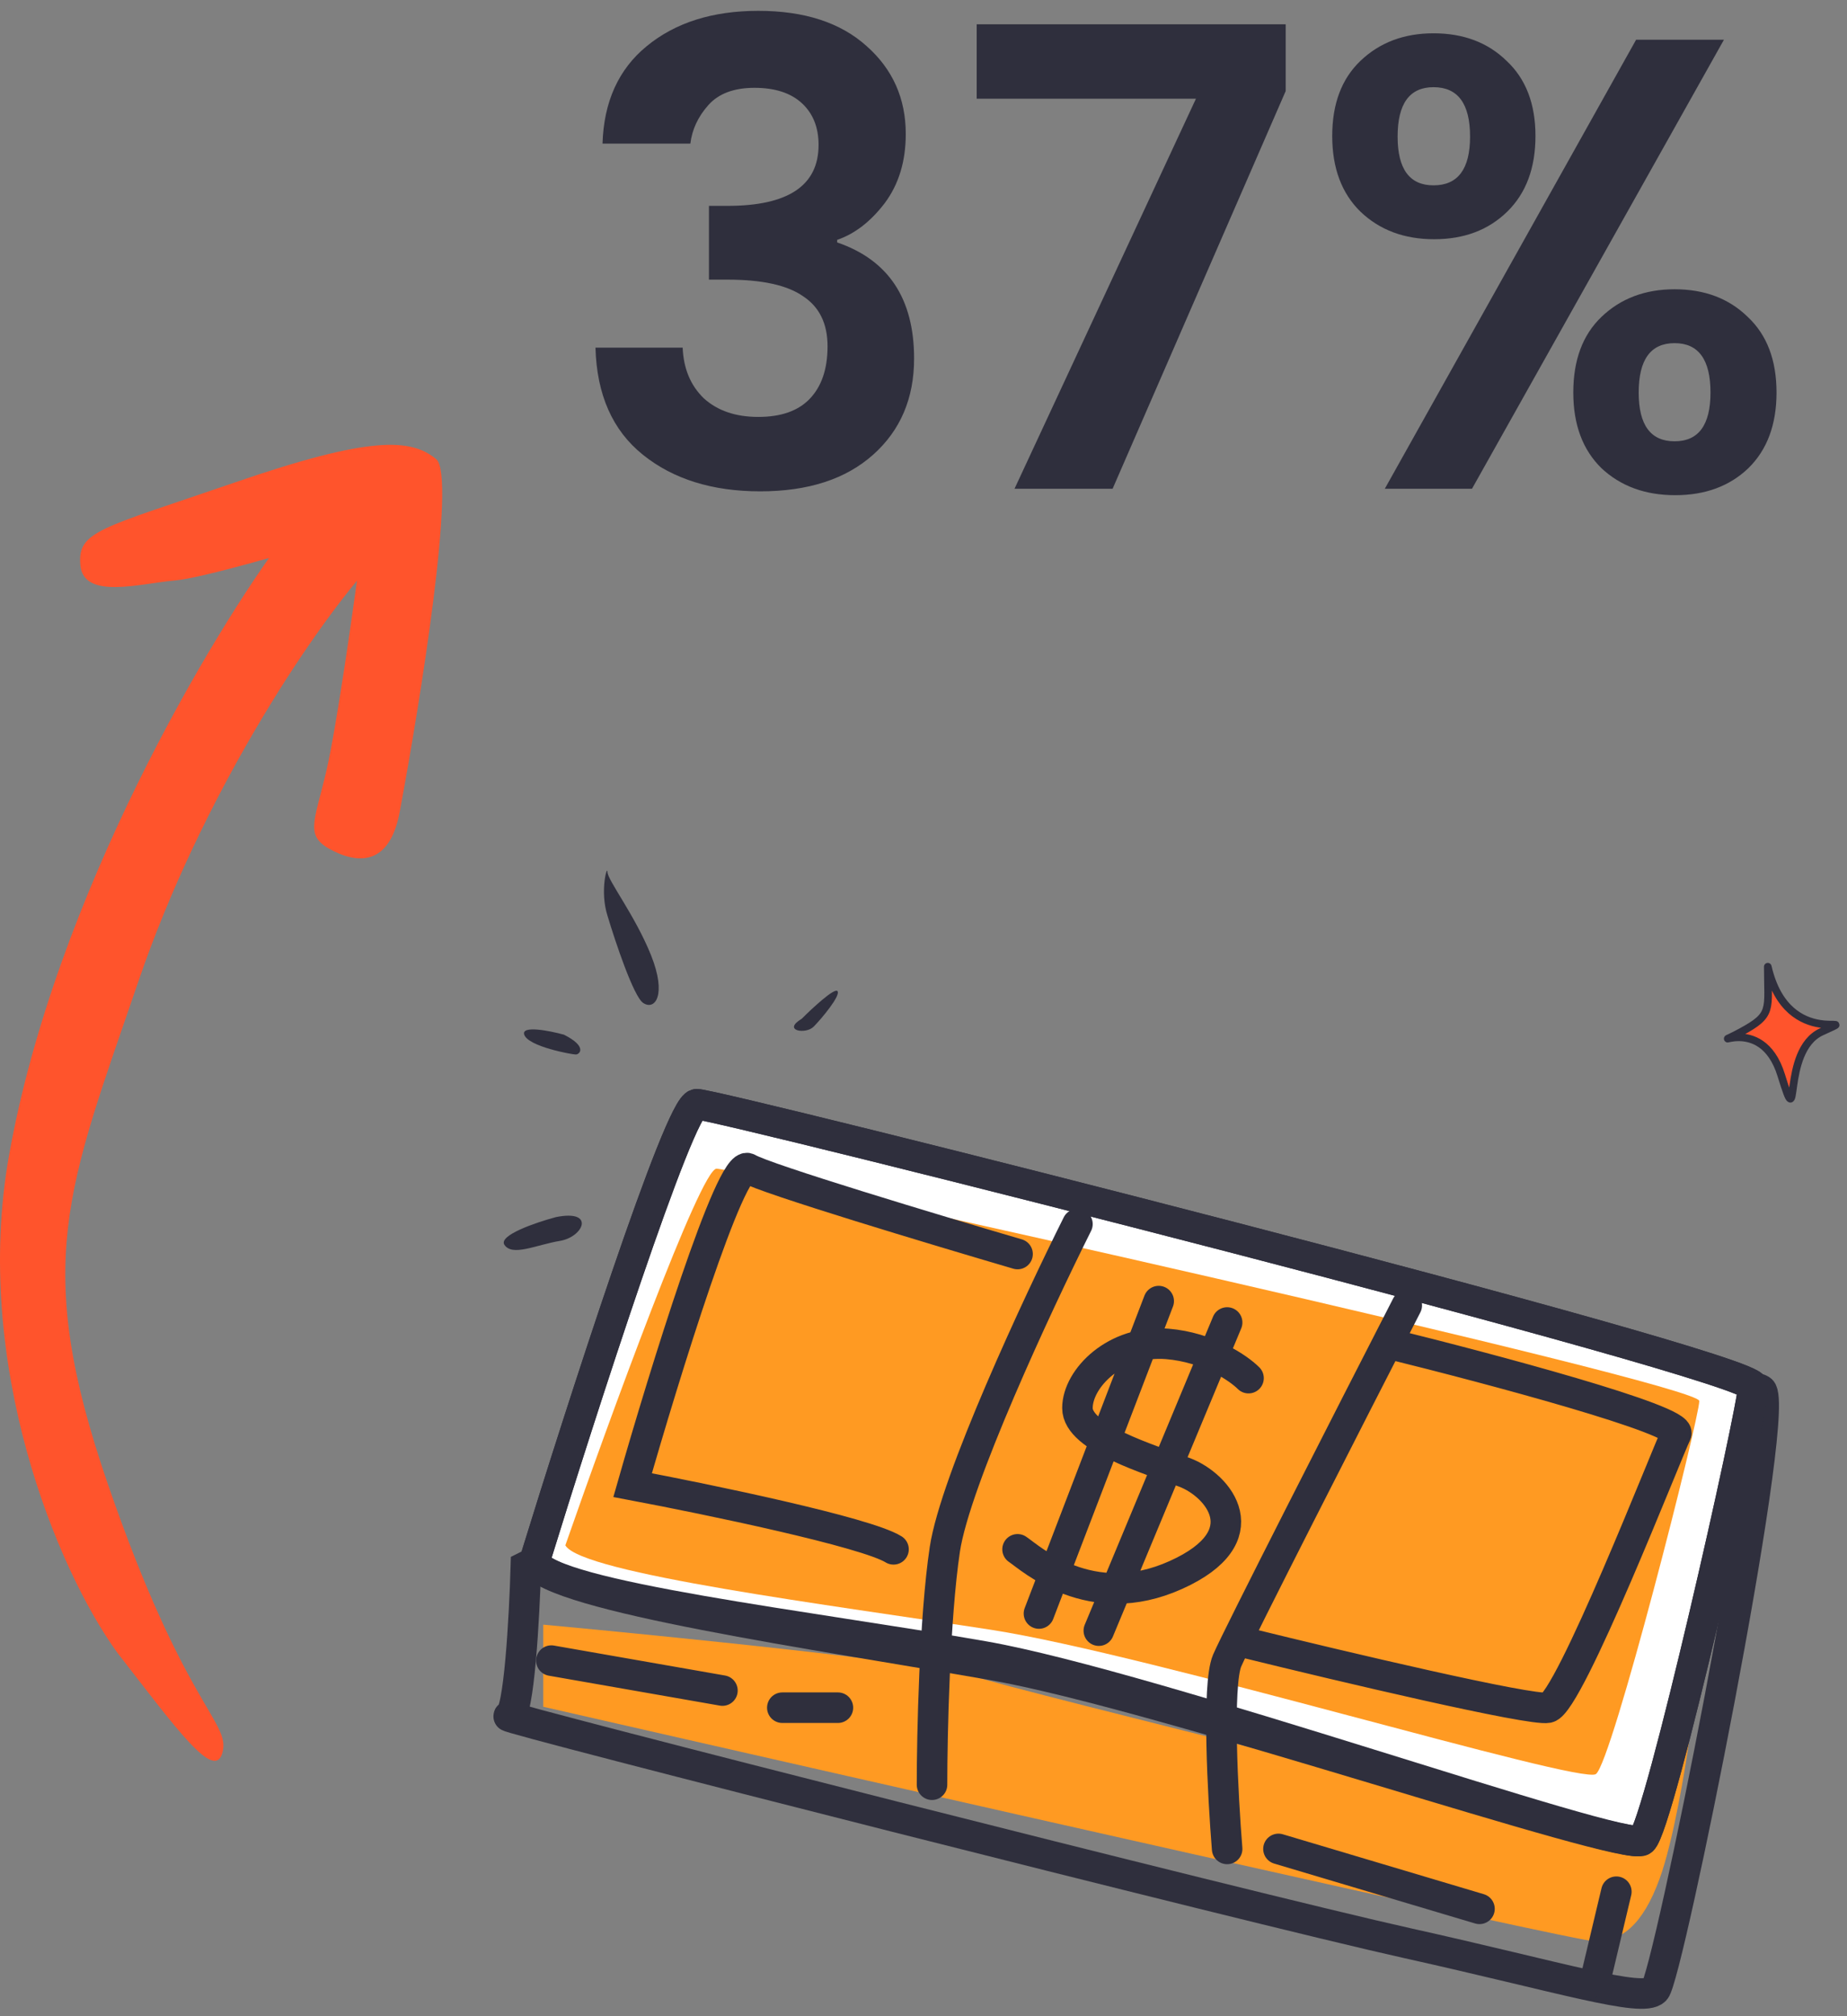
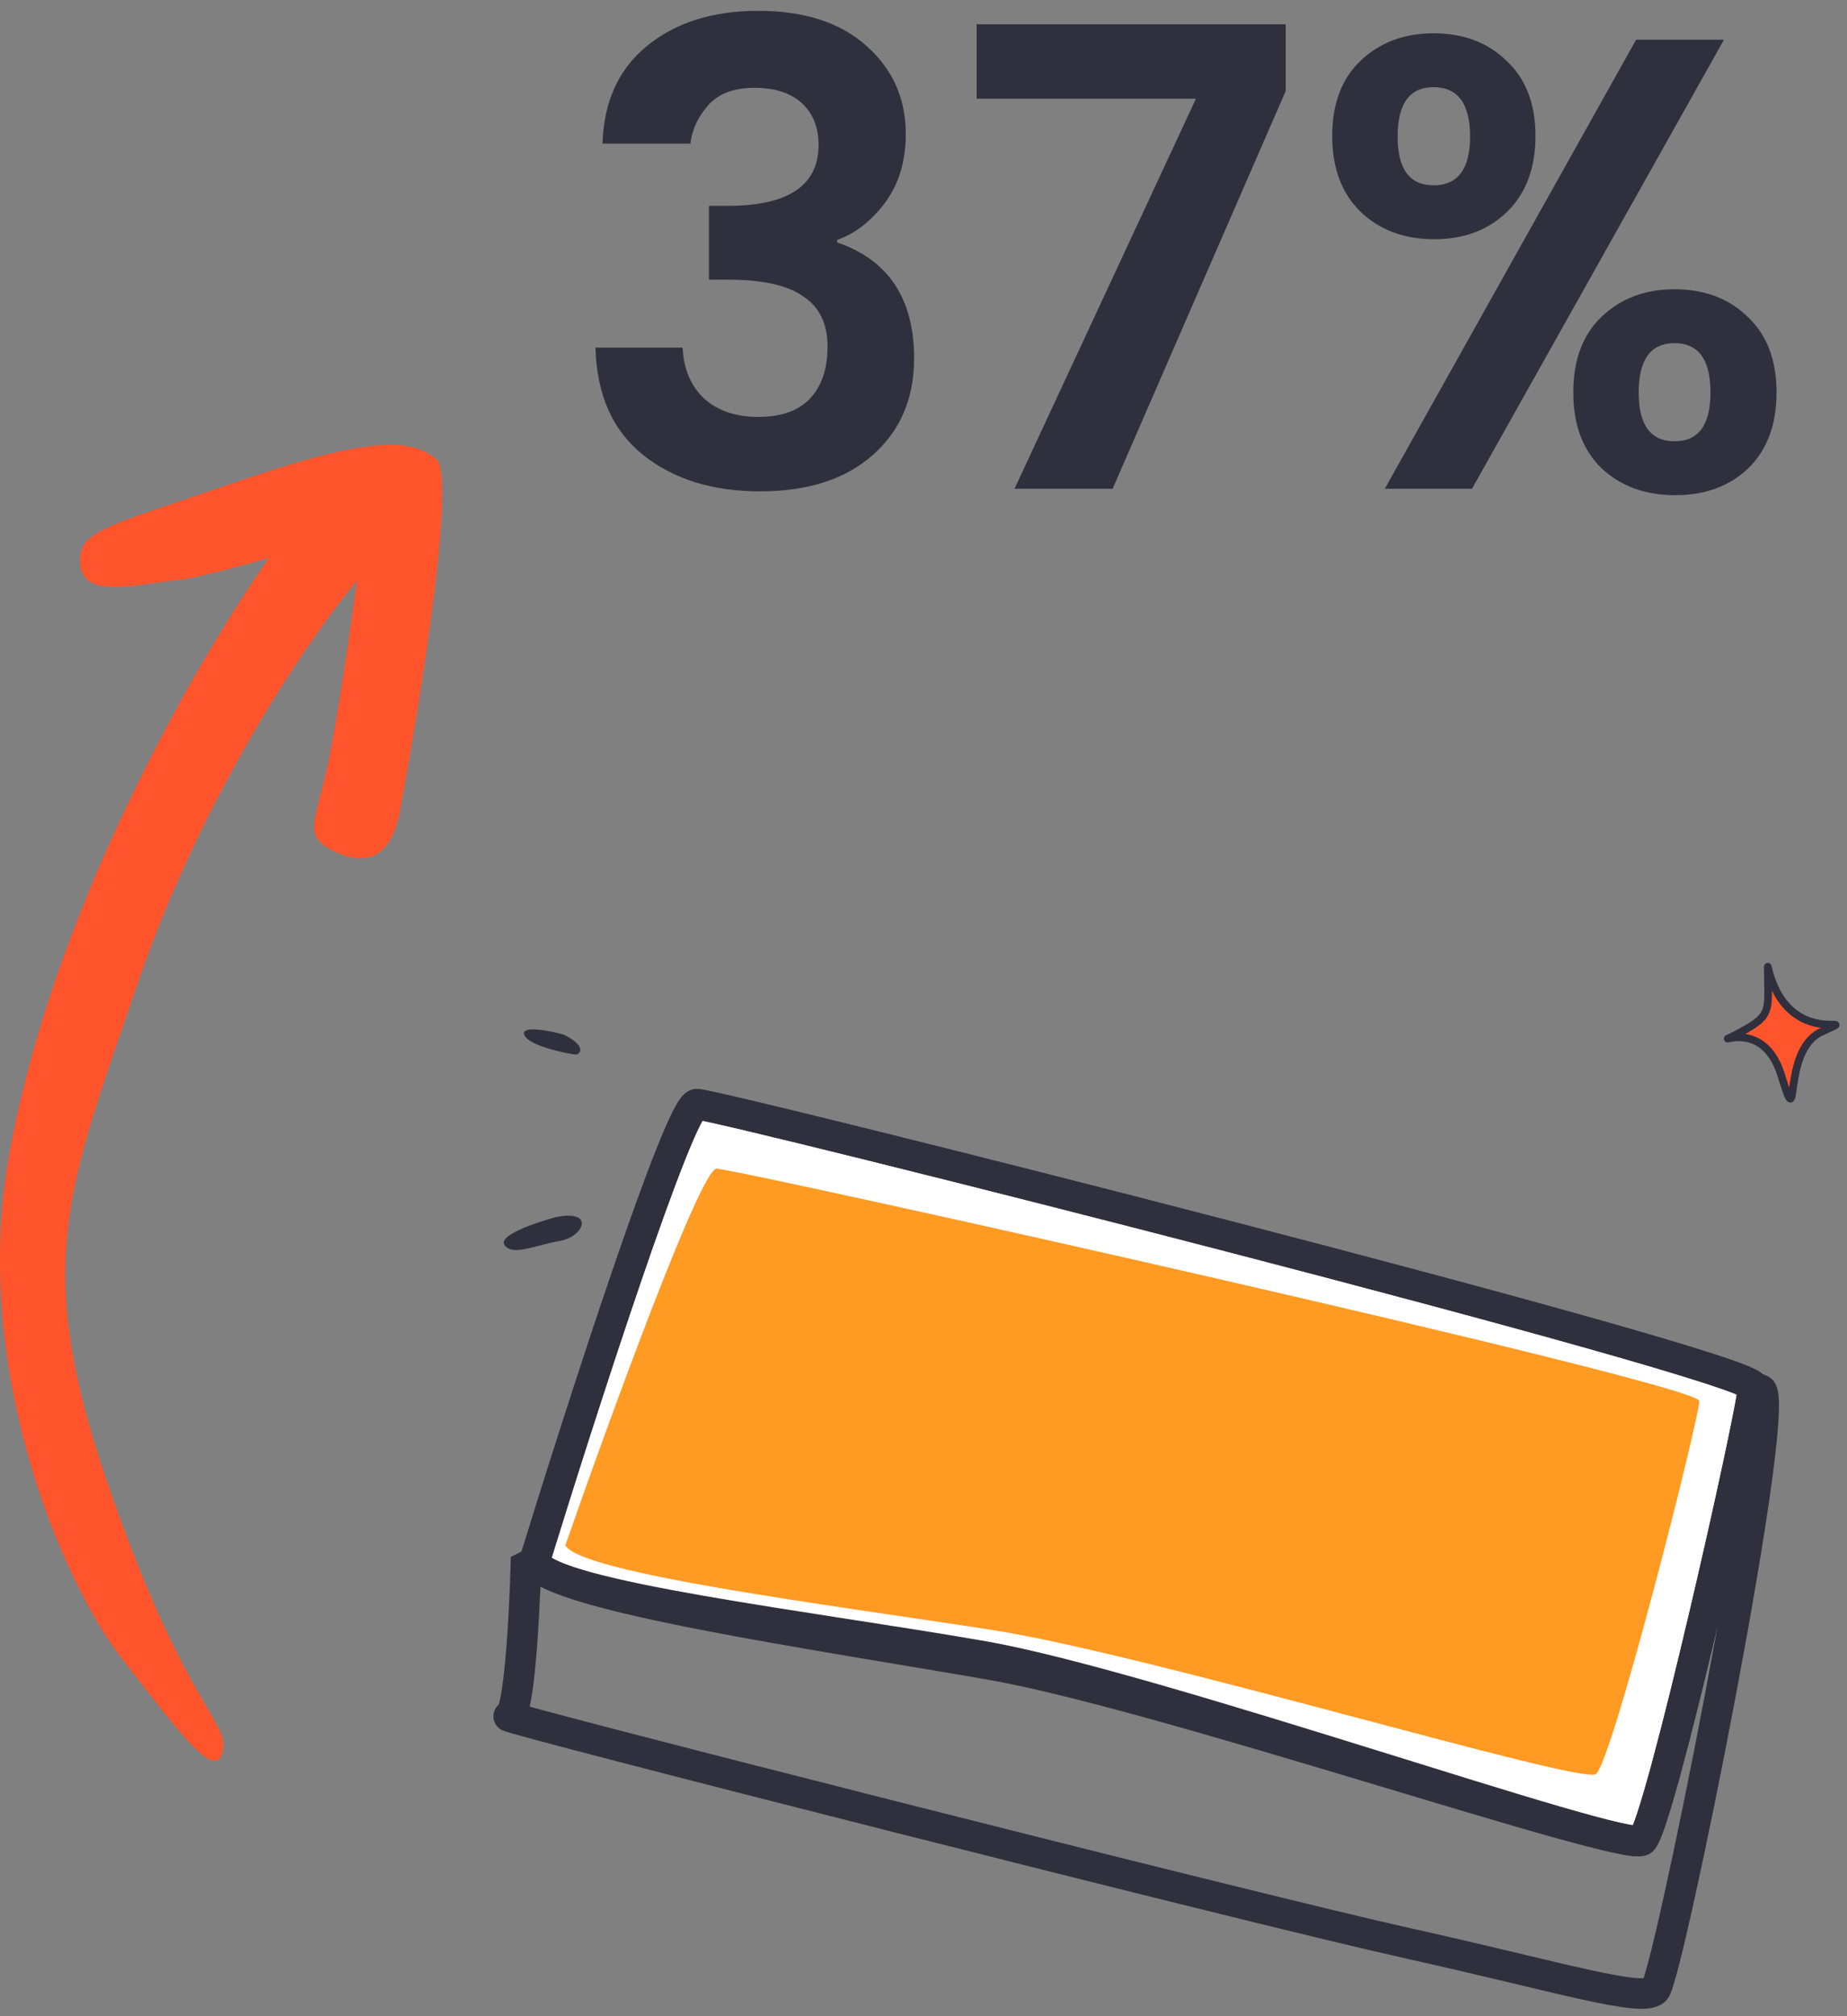
<svg xmlns="http://www.w3.org/2000/svg" width="121" height="132" viewBox="0 0 121 132" fill="none">
  <rect x="0" y="0" width="121" height="132" fill="#808080" stroke="none" />
  <g clip-path="url(#clip0_1822_206)">
    <path d="M0.581 75.707C-1.809 89.207 3.691 102.708 7.691 108.208C11.58 113.208 14.081 116.708 14.581 114.708C15.081 112.708 12.081 111.708 7.081 97.207C2.081 82.707 4.405 77.86 9.081 64.207C13.191 52.208 20.248 41.541 24.081 37.207C23.748 34.541 22.181 30.407 18.581 35.207C14.081 41.207 3.625 58.511 0.581 75.707Z" fill="#FF542C" />
    <path d="M28.58 30.065C29.902 31.168 27.544 45.87 26.199 53.083C25.622 56.295 23.879 56.705 21.885 55.736C19.89 54.767 20.573 53.948 21.384 50.456C22.032 47.663 23.083 40.297 23.527 36.964L22.216 35.176C19.382 36.054 13.261 37.848 11.449 38.004C9.185 38.2 5.482 39.279 5.267 37.016C5.052 34.753 6.562 34.623 15.405 31.58C24.249 28.537 26.927 28.686 28.58 30.065Z" fill="#FF542C" />
    <path d="M114.069 67.557C116.169 66.419 115.811 66.134 115.811 63.289C117.124 68.98 122.375 66.134 119.32 67.557C116.623 68.813 118.007 74.67 116.694 70.402C115.382 66.134 111.443 68.98 114.069 67.557Z" fill="#FF542C" stroke="#2F2F3D" stroke-width="0.5" stroke-linecap="round" stroke-linejoin="round" />
-     <path d="M35.59 111.742V106.366C43.902 107.134 61.144 108.875 63.61 109.694C66.692 110.718 103.398 119.677 106.2 120.445C108.442 121.06 110.123 116.264 110.683 113.79C110.403 115.838 109.618 120.548 108.722 123.005C107.601 126.077 106.2 127.101 104.519 127.101C103.174 127.101 58.006 116.862 35.59 111.742Z" fill="#FF9A22" />
    <path d="M34.45 102.555L38.373 100.594C63.684 96.671 114.531 89.274 115.427 91.067C116.548 93.309 109.263 129.454 108.422 130.295C107.582 131.136 102.258 129.454 92.171 127.213C82.084 124.971 32.488 112.362 33.329 112.362C34.001 112.362 34.356 105.824 34.45 102.555Z" stroke="#2F2F3D" stroke-width="2" stroke-linecap="round" />
    <path d="M45.648 72.293C44.527 72.293 38.082 92.281 35 102.275C36.121 104.516 53.213 106.478 64.421 108.439C75.629 110.401 106.451 121.328 107.572 120.488C108.692 119.647 114.857 92.188 114.857 90.787C114.857 89.386 47.049 72.293 45.648 72.293Z" fill="white" stroke="#2F2F3D" stroke-width="2" stroke-linecap="round" />
    <path d="M46.941 76.514C45.898 76.514 39.903 92.952 37.036 101.172C38.079 103.015 54.5 105.089 64.926 106.702C75.353 108.315 103.503 116.842 104.546 116.15C105.589 115.459 111.323 92.876 111.323 91.723C111.323 90.571 48.244 76.514 46.941 76.514Z" fill="#FF9A22" />
    <path d="M45.648 72.293C44.527 72.293 38.082 92.281 35 102.275C36.121 104.516 53.773 107.038 64.981 109C76.189 110.961 106.451 121.328 107.572 120.488C108.692 119.647 114.857 92.188 114.857 90.787C114.857 89.386 47.049 72.293 45.648 72.293Z" stroke="#2F2F3D" stroke-width="2" stroke-linecap="round" />
-     <path d="M66.662 82.101C61.245 80.513 50.13 77.169 49.009 76.497C47.889 75.824 43.499 90.04 41.444 97.231C46.394 98.165 56.743 100.314 58.536 101.434M91.039 87.985C97.484 89.573 110.261 92.972 109.812 93.869C109.252 94.99 102.807 111.521 101.406 111.802C100.286 112.026 87.864 109.093 81.793 107.599M92.16 85.463C88.517 92.561 81.064 107.15 80.392 108.72C79.719 110.289 80.111 117.592 80.392 121.048M61.058 116.845C61.058 113.576 61.226 105.918 61.898 101.434C62.571 96.951 67.969 85.37 70.585 80.139M81.793 90.226C81.139 89.573 79.159 88.209 76.469 87.985C73.106 87.705 70.585 90.226 70.585 92.188C70.585 94.149 75.348 95.55 77.59 96.391C79.831 97.231 82.633 100.594 77.029 103.116C71.425 105.637 67.502 101.995 66.662 101.434M75.908 85.183L68.063 105.637M80.392 86.584L71.986 106.758M36.12 108.72L47.328 110.681M51.251 111.802H54.893M96.923 124.971L83.754 121.048M105.89 123.85L104.489 129.734" stroke="#2F2F3D" stroke-width="2" stroke-linecap="round" />
-     <path d="M42.134 65.662C41.511 65.246 40.316 61.681 39.797 59.95C39.278 58.317 39.797 56.574 39.797 57.093C39.797 57.613 41.615 59.95 42.653 62.546C43.692 65.142 42.913 66.181 42.134 65.662Z" fill="#2F2F3D" />
    <path d="M34.344 67.739C34.136 67.116 35.989 67.479 36.941 67.739C38.498 68.518 37.979 69.037 37.72 69.037C37.46 69.037 34.604 68.518 34.344 67.739Z" fill="#2F2F3D" />
-     <path d="M54.857 64.883C54.649 64.675 53.212 66.008 52.52 66.7C51.222 67.479 52.78 67.739 53.299 67.22C53.818 66.7 55.116 65.142 54.857 64.883Z" fill="#2F2F3D" />
    <path d="M33.046 81.5C32.631 80.877 35.123 80.029 36.422 79.683C39.018 79.163 38.239 80.981 36.681 81.241C35.123 81.5 33.565 82.279 33.046 81.5Z" fill="#2F2F3D" />
    <path d="M39.472 9.404C39.556 6.66 40.522 4.532 42.37 3.02C44.246 1.48 46.682 0.71 49.678 0.71C52.702 0.71 55.068 1.48 56.776 3.02C58.484 4.532 59.338 6.45 59.338 8.774C59.338 10.566 58.876 12.078 57.952 13.31C57.028 14.514 55.992 15.312 54.844 15.704V15.872C58.204 17.02 59.884 19.554 59.884 23.474C59.884 26.078 58.988 28.178 57.196 29.774C55.404 31.37 52.94 32.168 49.804 32.168C46.668 32.168 44.106 31.37 42.118 29.774C40.13 28.178 39.094 25.84 39.01 22.76H44.722C44.778 24.132 45.24 25.238 46.108 26.078C47.004 26.89 48.194 27.296 49.678 27.296C51.162 27.296 52.282 26.904 53.038 26.12C53.822 25.308 54.214 24.16 54.214 22.676C54.214 21.192 53.682 20.1 52.618 19.4C51.582 18.672 49.93 18.308 47.662 18.308H46.444V13.478H47.662C51.638 13.478 53.626 12.148 53.626 9.488C53.626 8.34 53.262 7.43 52.534 6.758C51.806 6.086 50.77 5.75 49.426 5.75C48.082 5.75 47.074 6.128 46.402 6.884C45.73 7.64 45.338 8.48 45.226 9.404H39.472ZM63.984 1.592H84.228V5.96L72.888 32H66.462L78.348 6.464H63.984V1.592ZM112.057 25.7C112.057 23.544 111.273 22.466 109.705 22.466C108.137 22.466 107.353 23.544 107.353 25.7C107.353 27.828 108.137 28.892 109.705 28.892C111.273 28.892 112.057 27.828 112.057 25.7ZM109.747 32.42C107.787 32.42 106.177 31.832 104.917 30.656C103.685 29.452 103.069 27.8 103.069 25.7C103.069 23.572 103.685 21.92 104.917 20.744C106.177 19.54 107.773 18.938 109.705 18.938C111.665 18.938 113.261 19.54 114.493 20.744C115.753 21.92 116.383 23.572 116.383 25.7C116.383 27.8 115.767 29.452 114.535 30.656C113.303 31.832 111.707 32.42 109.747 32.42ZM90.72 32L107.185 2.6H112.939L96.432 32H90.72ZM96.306 8.942C96.306 6.786 95.508 5.708 93.912 5.708C92.344 5.708 91.56 6.786 91.56 8.942C91.56 11.07 92.344 12.134 93.912 12.134C95.508 12.134 96.306 11.07 96.306 8.942ZM89.124 13.856C87.892 12.652 87.276 11 87.276 8.9C87.276 6.8 87.892 5.162 89.124 3.986C90.384 2.782 91.98 2.18 93.912 2.18C95.872 2.18 97.468 2.782 98.7 3.986C99.96 5.162 100.591 6.8 100.591 8.9C100.591 11 99.974 12.652 98.742 13.856C97.51 15.06 95.914 15.662 93.954 15.662C91.994 15.662 90.384 15.06 89.124 13.856Z" fill="#2F2F3D" />
  </g>
  <defs>
    <clipPath id="clip0_1822_206">
      <rect width="121" height="132" fill="white" />
    </clipPath>
  </defs>
</svg>